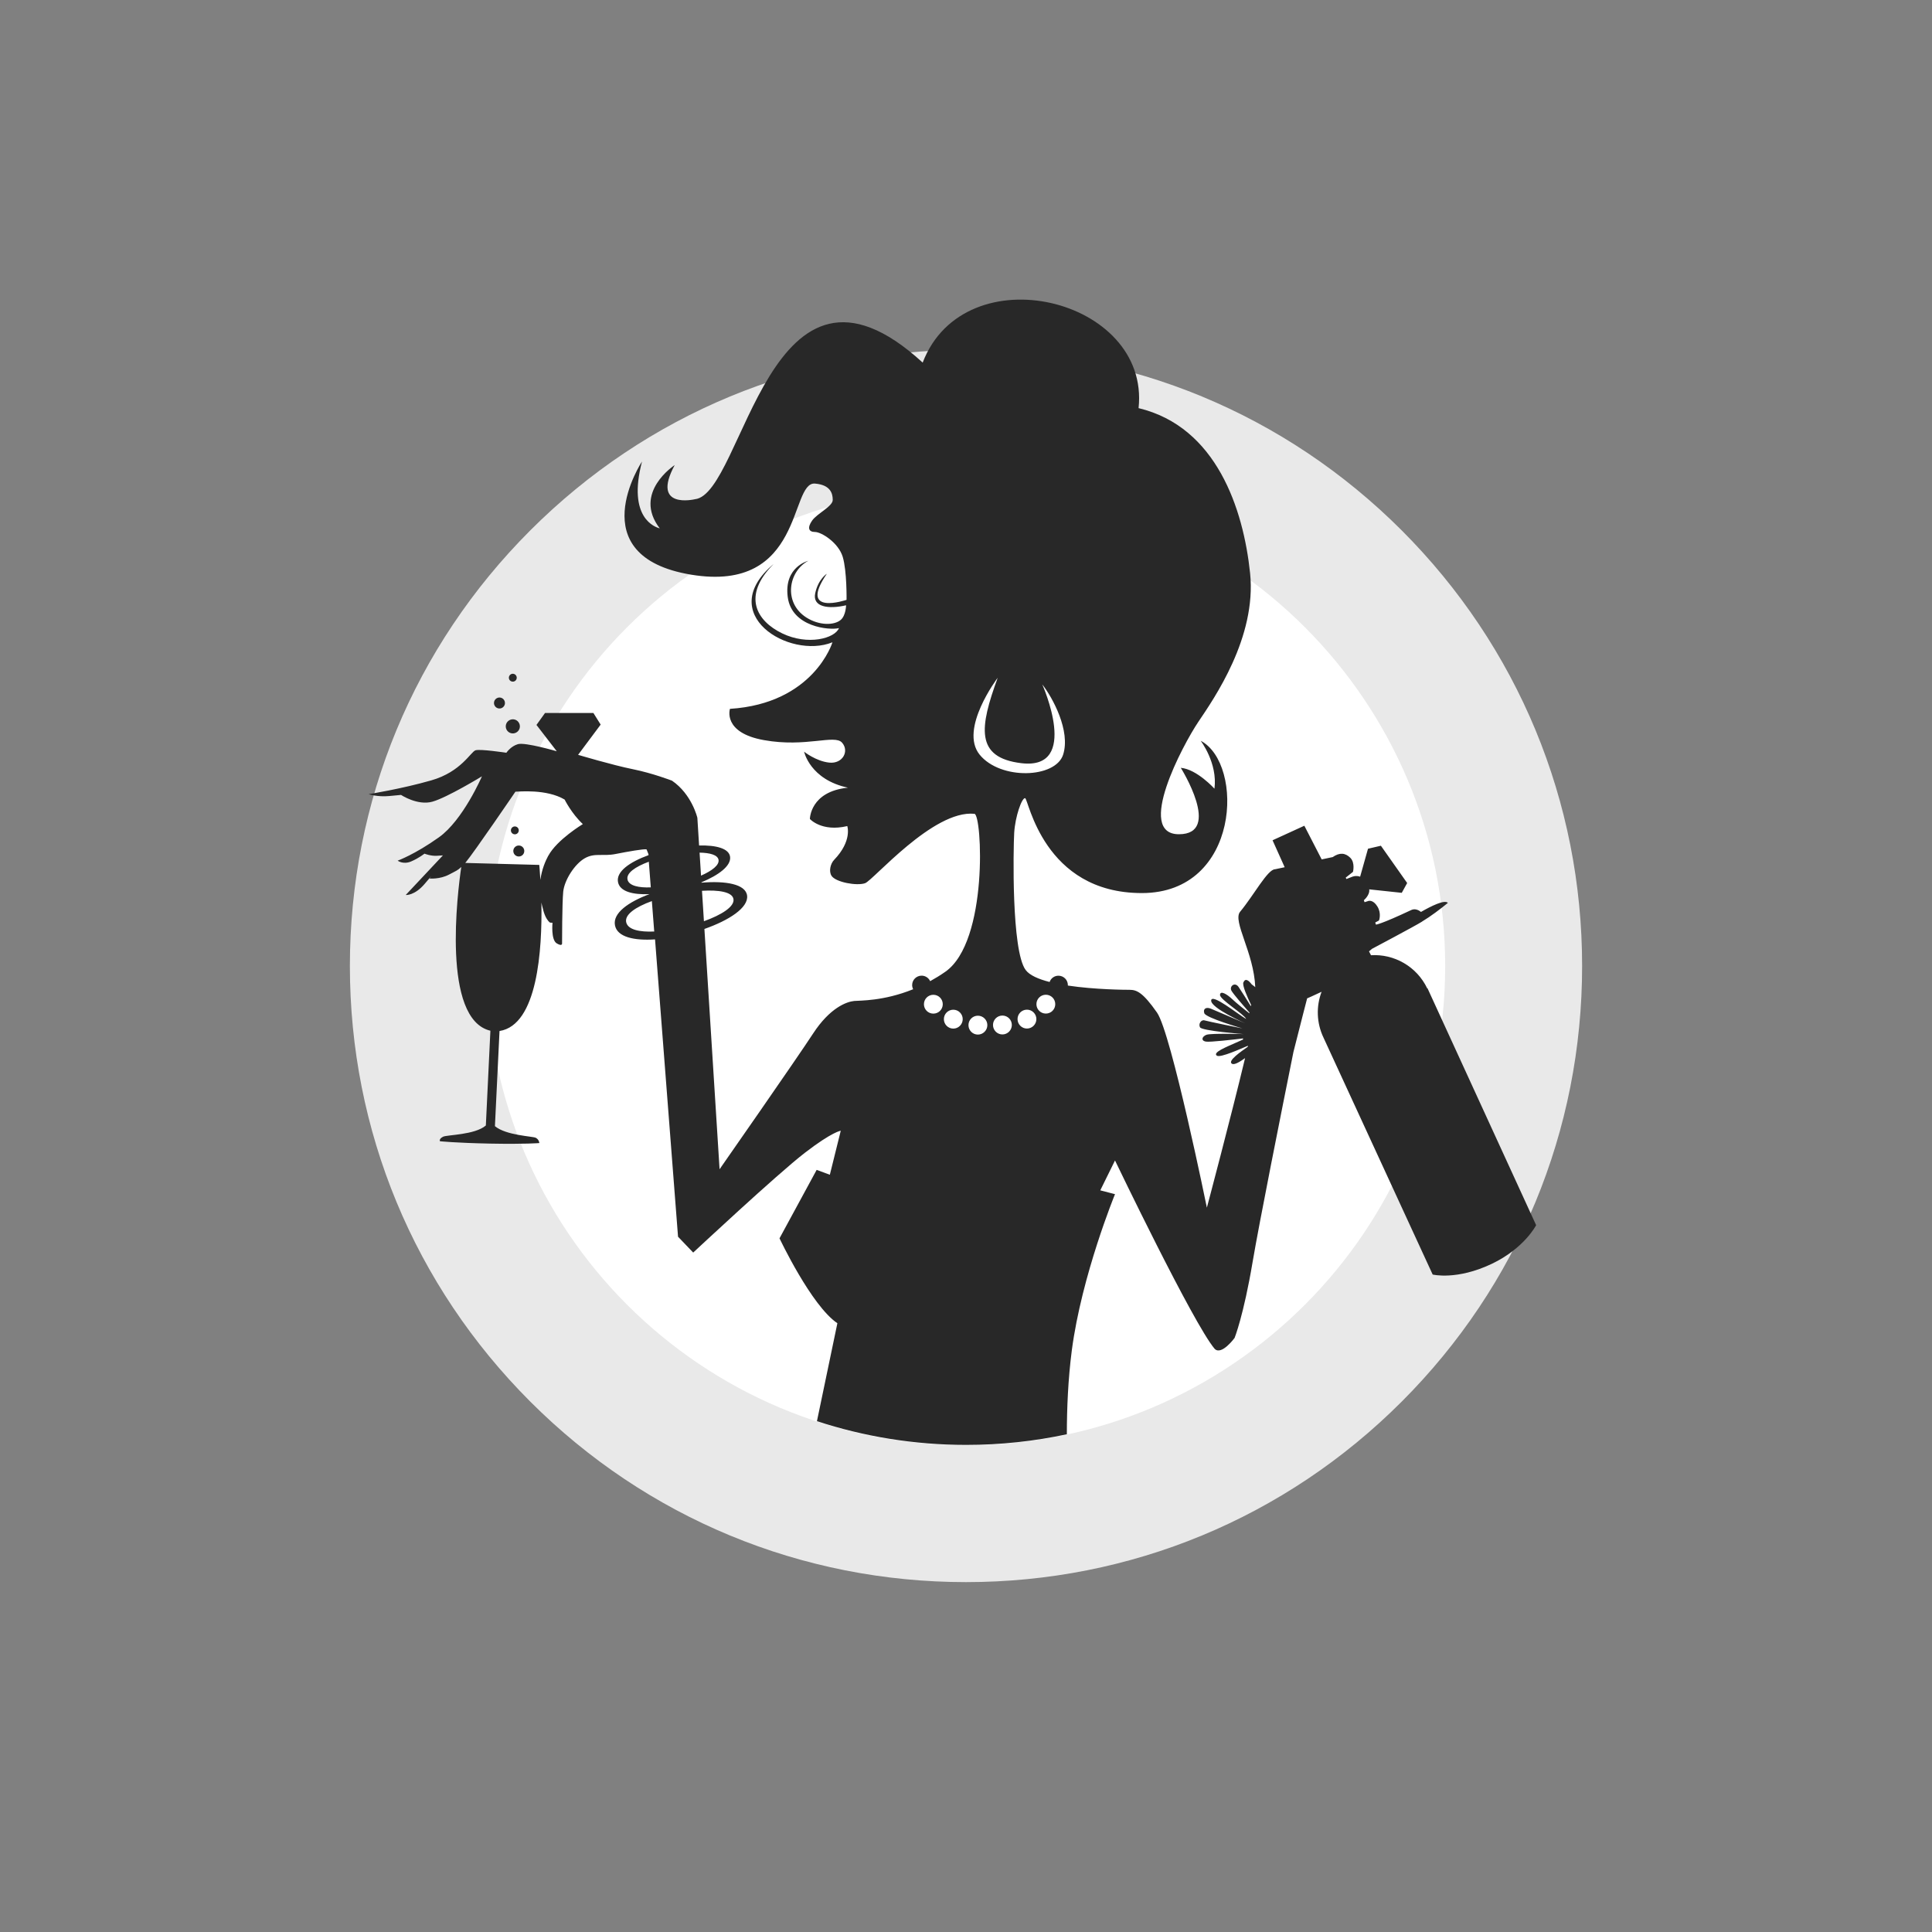
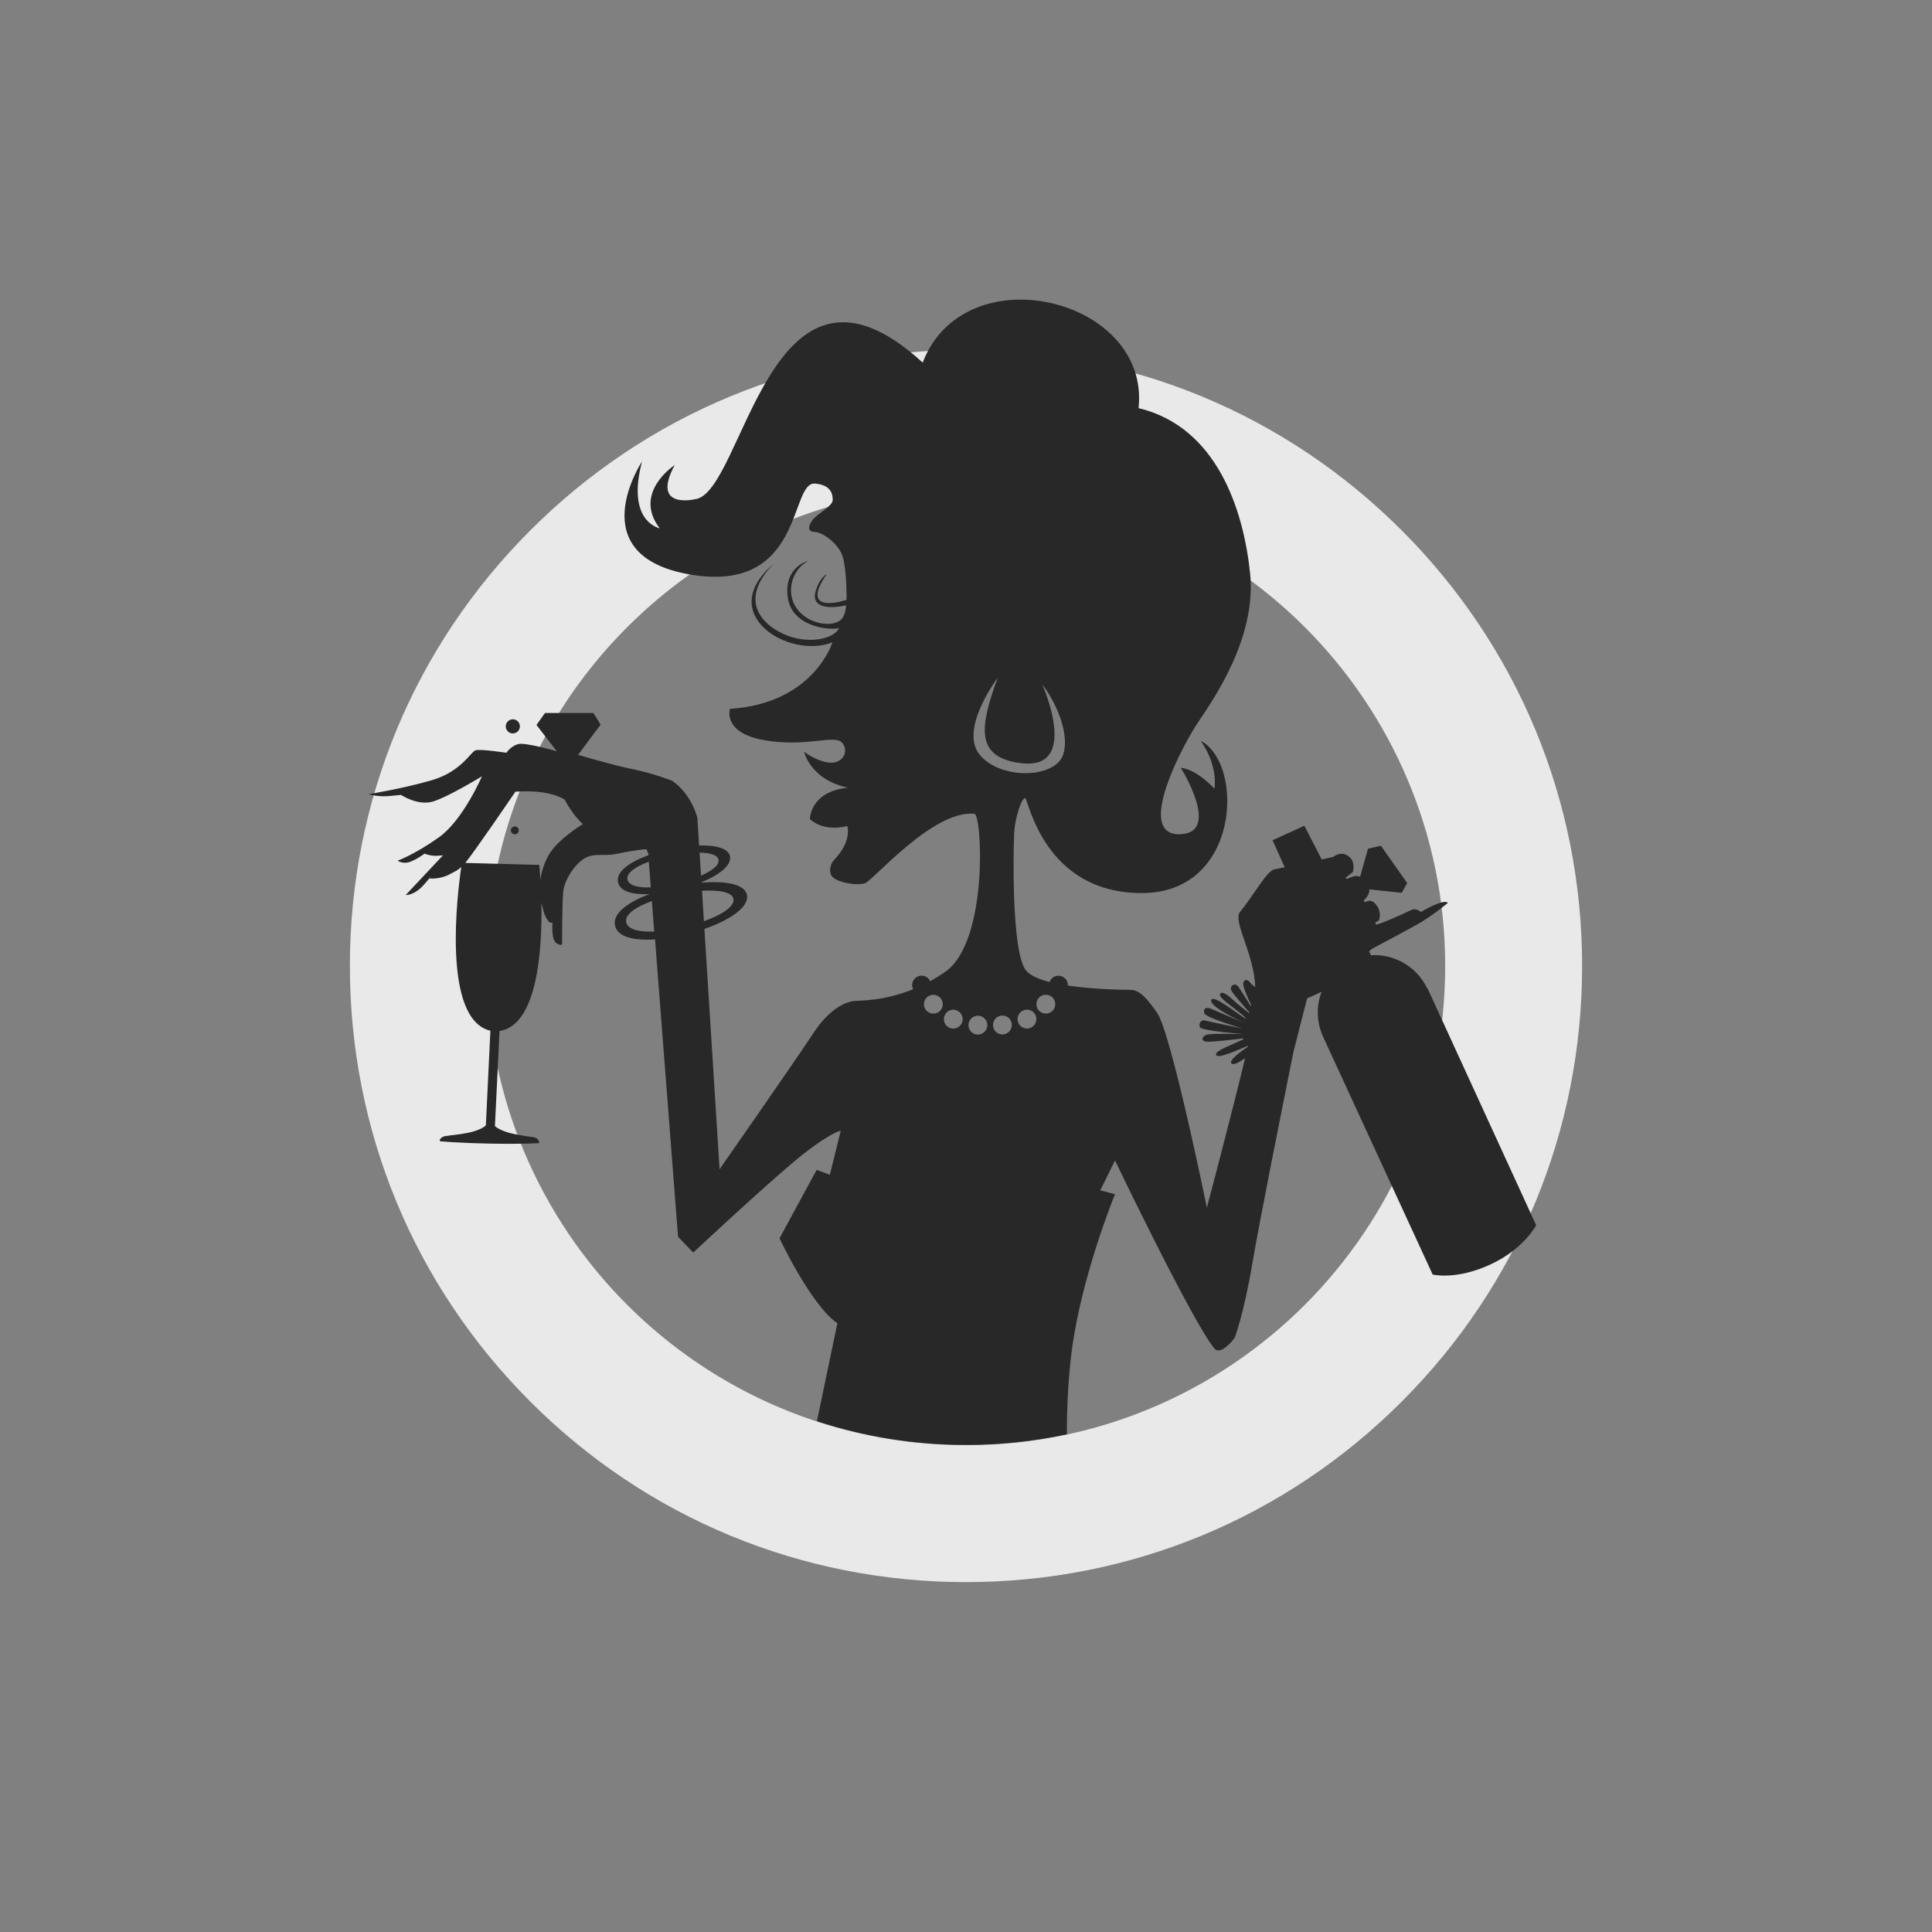
<svg xmlns="http://www.w3.org/2000/svg" viewBox="0 0 400 400">
  <rect x="0" y="0" width="400" height="400" fill="#808080" stroke="none" />
  <defs>
    <style>.cls-1{fill:#e9e9e9;}.cls-2{fill:#fff;}.cls-3{fill:#282828;}</style>
  </defs>
  <g id="Kreis_mit_Rahmen_grau">
    <g>
-       <circle class="cls-2" cx="200" cy="200" r="113.38" transform="translate(-40.6 348.7) rotate(-76.72)" />
      <path class="cls-1" d="M200,100.79c54.79,0,99.21,44.42,99.21,99.21s-44.42,99.21-99.21,99.21-99.21-44.42-99.21-99.21,44.42-99.21,99.21-99.21m0-28.35c-34.07,0-66.11,13.27-90.2,37.36-24.09,24.09-37.36,56.13-37.36,90.2s13.27,66.11,37.36,90.2c24.09,24.09,56.13,37.36,90.2,37.36s66.11-13.27,90.2-37.36c24.09-24.09,37.36-56.13,37.36-90.2s-13.27-66.1-37.36-90.2c-24.09-24.09-56.13-37.36-90.2-37.36h0Z" />
    </g>
  </g>
  <g id="Illu_beschnitten">
    <g>
-       <path class="cls-3" d="M103.29,146.68c.62,.07,1.19-.39,1.25-1.01,.06-.63-.39-1.19-1.01-1.25-.62-.07-1.19,.39-1.25,1.01-.07,.62,.39,1.19,1.01,1.25Z" />
      <path class="cls-3" d="M107.4,172c.05-.45-.28-.85-.72-.89-.45-.05-.85,.28-.9,.72-.05,.45,.28,.85,.73,.9,.45,.05,.85-.28,.89-.73Z" />
      <path class="cls-3" d="M106.02,151.84c.8,.08,1.53-.5,1.61-1.3,.08-.8-.5-1.53-1.3-1.61-.8-.08-1.53,.5-1.61,1.3-.09,.8,.5,1.53,1.3,1.61Z" />
-       <path class="cls-3" d="M106.09,141.12c.45,.05,.85-.28,.89-.72,.05-.45-.28-.85-.72-.9-.45-.05-.85,.28-.9,.73-.05,.45,.28,.85,.73,.89Z" />
      <path class="cls-3" d="M295.5,204.65c-2.2-4.6-6.9-7.18-11.65-6.88l-.41-.8c.39-.35,.61-.52,.61-.52,0,0,8.96-4.75,10.34-5.62,.02-.02,.04-.04,.06-.05,1.78-1.07,3.77-2.58,5.32-3.85-.68-.73-3.49,.68-5.58,1.88-.53-.46-1.3-.72-1.98-.41-6.48,3.05-7.34,3.03-7.34,3.03l-.14-.44,.77-.41s.58-1.44-.33-2.91c-.91-1.47-1.84-1.14-1.84-1.14l-.81,.26-.15-.41s1.29-1.07,1.11-2.25l6.74,.72,1.12-2.03-5.44-7.72-2.67,.62-1.63,5.79c-.92-.34-1.7,.04-1.7,.04l-1.14,.44-.14-.29,1.5-1.19s.48-1.88-.55-2.91-2.21-1.15-3.65-.15l-2.28,.48-3.59-6.97-6.58,3.01,2.51,5.58-1.99,.42c-1.55,0-4.43,5.43-7.24,8.8-1.61,1.94,2.85,8.45,3.14,15.62-.06-.11-.7-.52-.74-.59-.62-.8-1.3-1.38-1.72-.4-.26,.6,.77,2.95,1.6,4.66-.02,.08-.03,.18-.05,.27-.88-1.42-2.1-3.35-2.56-4.01-.77-1.09-1.94-.1-1.47,.78,.37,.69,2.71,3.38,3.74,4.55-.01,.05-.02,.09-.04,.14-.88-.69-2.67-2.11-3.51-2.91-1.14-1.08-2.5-1.87-2.55-.9-.05,.97,5.04,4.03,5.41,4.99-1.77-1.03-7.14-5.39-7.24-3.83-.11,1.56,7.04,4.72,7.04,4.72,0,0-6.09-2.59-7.07-3.01-.98-.42-1.71-.03-1.39,.93,.32,.96,7.89,3.14,7.89,3.14,0,0-7.18-1.45-7.85-1.66-.67-.2-1.32,.7-.93,1.44,.39,.73,9.03,1.4,9.03,1.4,0,0-6.7-.2-7.66,.13-.96,.32-1.23,1.22-.19,1.42,.85,.16,5.88-.43,7.75-.66-.02,.07-.03,.13-.05,.2l.06,.02c-.31,.14-.76,.34-1.44,.64-2.13,.95-4.93,2.06-4.02,2.71,.73,.52,5.12-1.52,6.45-2.05-.02,.07-.04,.15-.05,.22-1.23,.87-4.35,2.97-3.23,3.53,.47,.23,1.52-.35,2.68-1.19-2.92,12.2-7.91,30.96-7.91,30.96,0,0-7.37-36.15-10.32-40.38-2.95-4.22-4.22-4.72-5.7-4.72-.87,0-7.15-.04-12.76-.88,0-.03,0-.06,0-.09,0-1.08-.87-1.95-1.95-1.95-.85,0-1.57,.54-1.83,1.3-2.31-.59-4.17-1.4-4.97-2.5-2.95-4.03-2.55-25.05-2.36-28.39,.2-3.34,1.57-7.27,2.26-7.17,.69,.1,3.76,19.65,24.17,19.65s21.22-26.82,12.18-31.53c0,0,3.54,4.62,2.85,9.92,0,0-3.63-4.03-6.97-4.32,0,0,8.64,13.75-.39,13.75s.79-18.47,4.03-23.28c3.24-4.81,12.08-17.49,10.71-30.75-1.38-13.26-6.94-30.32-23.09-34.19,2.44-22.81-35.98-32.09-44.7-9.43-31.84-29.15-37.04,27.26-47.16,28.29,0,0-9.19,2.21-4.18-7.07,0,0-8.79,5.7-3.09,13.11-.85-.24-6.78-2.01-3.68-13.85,0,0-12.97,19.6,10.17,23.43,23.39,3.87,20.34-19.3,25.64-18.86,3.23,.27,3.68,2.06,3.68,3.39s-3.24,2.8-4.27,4.27c-1.03,1.47-.74,2.36,.59,2.36s4.86,2.21,5.75,5.16c.88,2.95,.79,8.89,.79,8.89,0,0-10.15,3.47-4.08-5.4,0,0-1.77,1.08-2.41,4.03-.62,2.88,2.75,3.34,6.39,2.5,0,0-.03,2.07-1.08,3-1.34,1.18-4.5,1.23-7.17-.49-4.77-3.07-3.71-9.51,.42-11.72,0,0-5.06,1.23-4.25,7.49,.81,6.26,8.69,6.93,10.61,6.44-.84,2.14-6.45,3.65-11.74,1.1-5.32-2.56-8.4-7.74-1.79-14.37-12.29,10.32,3.19,19.82,12.18,16.21,0,0-3.83,12.67-21.22,13.78,0,0-1.62,4.94,7.07,6.48,8.69,1.55,14.59-1.25,16.14,.52,1.55,1.77,.11,4.42-2.65,4.13-2.76-.29-5.21-2.26-5.21-2.26,0,0,1.22,5.78,9.08,7.45-7.86,.79-7.88,6.48-7.88,6.48,0,0,2.43,2.73,7.74,1.47,0,0,1.07,3.05-2.73,7-.77,.8-1.13,2.4-.52,3.31,.88,1.33,5.23,2.11,6.93,1.52,1.69-.59,14.1-15.23,22.65-14.37,1.57,.16,2.95,26.45-6.04,32.71-1.06,.74-2.1,1.37-3.13,1.94-.31-.67-.98-1.14-1.77-1.14-1.08,0-1.96,.87-1.96,1.95,0,.31,.08,.6,.21,.86-6.15,2.49-11.06,2.32-12.21,2.43-1.55,.15-5.01,1.38-8.5,6.73-3.49,5.35-19.37,28.11-19.37,28.11l-3.14-49.75c5.08-1.78,9.14-4.39,8.84-6.9-.29-2.39-4.45-3.1-9.45-2.68v-.08c3.54-1.47,6.15-3.39,5.93-5.26-.21-1.76-2.92-2.45-6.42-2.36l-.36-5.74s-1.13-4.86-5.25-7.68c0,0-4.04-1.56-8.13-2.38-4.09-.82-11.31-2.97-11.31-2.97l4.67-6.26-1.5-2.4h-10.02l-1.77,2.47,4.2,5.45s-6.54-1.91-8.04-1.47c-1.5,.43-2.39,1.78-2.39,1.78,0,0-5.41-.82-6.39-.51-.98,.31-2.98,4.45-9.13,6.22-6.15,1.77-13,2.86-13,2.86,0,0,1.81,.62,4.26,.39l2.45-.23s3.41,2.26,6.49,1.4c3.07-.86,10.26-5.25,10.26-5.25,0,0-3.91,9.08-8.91,12.63-5,3.56-8.54,4.83-8.54,4.83,0,0,1.13,.87,2.8,.16,1.66-.72,2.75-1.61,2.75-1.61,0,0,1.3,.52,2.56,.44l1.26-.08-7.7,8.2s1.84,.18,3.97-2.36c2.14-2.54,.95-1.05,.95-1.05,0,0,2.13,.19,4.03-.81,1.54-.81,1.8-.87,2.55-1.58-.76,5.18-4.1,31.51,6.03,33.9l-.94,19.62c-2.27,1.96-8.02,1.92-8.84,2.32-.94,.46-.66,.94-.66,.94,0,0,3.06,.34,10.38,.49,7.31,.14,10.19-.11,10.19-.11,0,0-.02-.73-.75-1.1-.62-.31-6.16-.48-8.44-2.4l.95-19.7c7.88-1.24,8.85-16.82,8.67-26.6,.09,.44,.19,.89,.33,1.35,0,0,.4,2.01,1.46,2.81l.51,.03s-.35,3.52,.87,4.26c1.21,.73,1.11-.01,1.11-.01,0,0,0-8.27,.24-10.69,.25-2.42,2.38-5.73,4.45-6.91,2.06-1.18,3.69-.37,6.34-.88,2.65-.52,5.81-1.08,6.46-.97l.39,.98,.02,.22c-3.86,1.4-6.74,3.39-6.32,5.57,.37,1.97,3.08,2.65,6.51,2.5-4.39,1.64-7.62,3.94-7.14,6.45,.46,2.44,3.96,3.21,8.3,2.92l4.76,61.56,3.14,3.28s17.37-16.23,23.11-20.65,7.44-4.57,7.44-4.57l-2.26,9.11-2.73-1.01-7.69,14.17s6.58,13.95,11.98,17.58l-4.23,20.28c9.72,3.18,20.1,4.91,30.89,4.91,7.15,0,14.13-.76,20.85-2.2,0-5.29,.25-11.42,1.03-17.39,2.04-15.53,8.94-32.32,8.94-32.32l-3.05-.79,3.05-6.19s16.21,33.8,20.63,39c1.42,1.45,4.13-2.26,4.13-2.26,0,0,1.86-4.62,3.73-15.72,1.35-8.01,5.98-31.2,8.45-43.47h0c1.6-6.36,2.84-11.11,2.84-11.11,0,0,1.36-.58,2.99-1.36-1.13,2.98-1.08,6.42,.42,9.54,.22,.46,22.58,49,22.58,49,0,0,4.97,1.24,12.22-2.21,6.78-3.23,9.2-8.01,9.2-8.01,0,0-22.25-48.56-22.5-49.07Zm-181.99-27.48c-.59,1.11-1.34,2.81-1.63,5-.11-1.92-.23-3.1-.23-3.1l-15.32-.41c1.92-2.32,10.38-14.75,10.38-14.75,.68,0,6.41-.61,10.19,1.63,0,0,1.41,2.87,3.77,5.08,0,0-5.37,3.23-7.15,6.56Zm16.43,5c-.39-1.38,1.59-2.72,4.39-3.76l.41,5.31c-2.51,.1-4.46-.33-4.81-1.55Zm-.27,8.86c-.47-1.64,1.92-3.25,5.29-4.47l.49,6.3c-3.02,.13-5.36-.36-5.78-1.83Zm15.17-14.5c2.15,.03,3.72,.47,3.92,1.46,.22,1.1-1.33,2.29-3.62,3.3l-.3-4.76Zm.5,7.9c3.47-.21,6.22,.23,6.51,1.67,.31,1.58-2.44,3.31-6.11,4.63l-.4-6.3Zm47.9,25.43c-1.08,0-1.95-.87-1.95-1.95s.87-1.95,1.95-1.95,1.95,.87,1.95,1.95-.87,1.95-1.95,1.95Zm4.13,3.1c-1.08,0-1.95-.88-1.95-1.96s.87-1.95,1.95-1.95,1.95,.88,1.95,1.95-.87,1.96-1.95,1.96Zm5.46-56.71c-4.32-5.3,3.73-15.92,3.73-15.92-3.73,10.22-4.74,16.53,4.91,17.68,12.28,1.47,4.32-16.31,4.32-16.31,2.16,2.75,5.89,9.63,4.32,14.54-1.57,4.91-12.97,5.31-17.29,0Zm-.37,57.95c-1.08,0-1.95-.88-1.95-1.96s.87-1.95,1.95-1.95,1.96,.88,1.96,1.95-.88,1.96-1.96,1.96Zm5.08-.03c-1.08,0-1.95-.88-1.95-1.96s.87-1.95,1.95-1.95,1.95,.88,1.95,1.95-.87,1.96-1.95,1.96Zm5.08-1.22c-1.08,0-1.95-.88-1.95-1.96s.87-1.95,1.95-1.95,1.95,.88,1.95,1.95-.87,1.96-1.95,1.96Zm3.91-3.1c-1.08,0-1.95-.87-1.95-1.95s.87-1.95,1.95-1.95,1.95,.87,1.95,1.95-.87,1.95-1.95,1.95Z" />
-       <path class="cls-3" d="M107.53,175.06c-.62-.07-1.19,.39-1.25,1.01-.06,.63,.39,1.19,1.01,1.25,.63,.07,1.19-.39,1.25-1.01,.07-.63-.39-1.19-1.01-1.25Z" />
    </g>
  </g>
</svg>